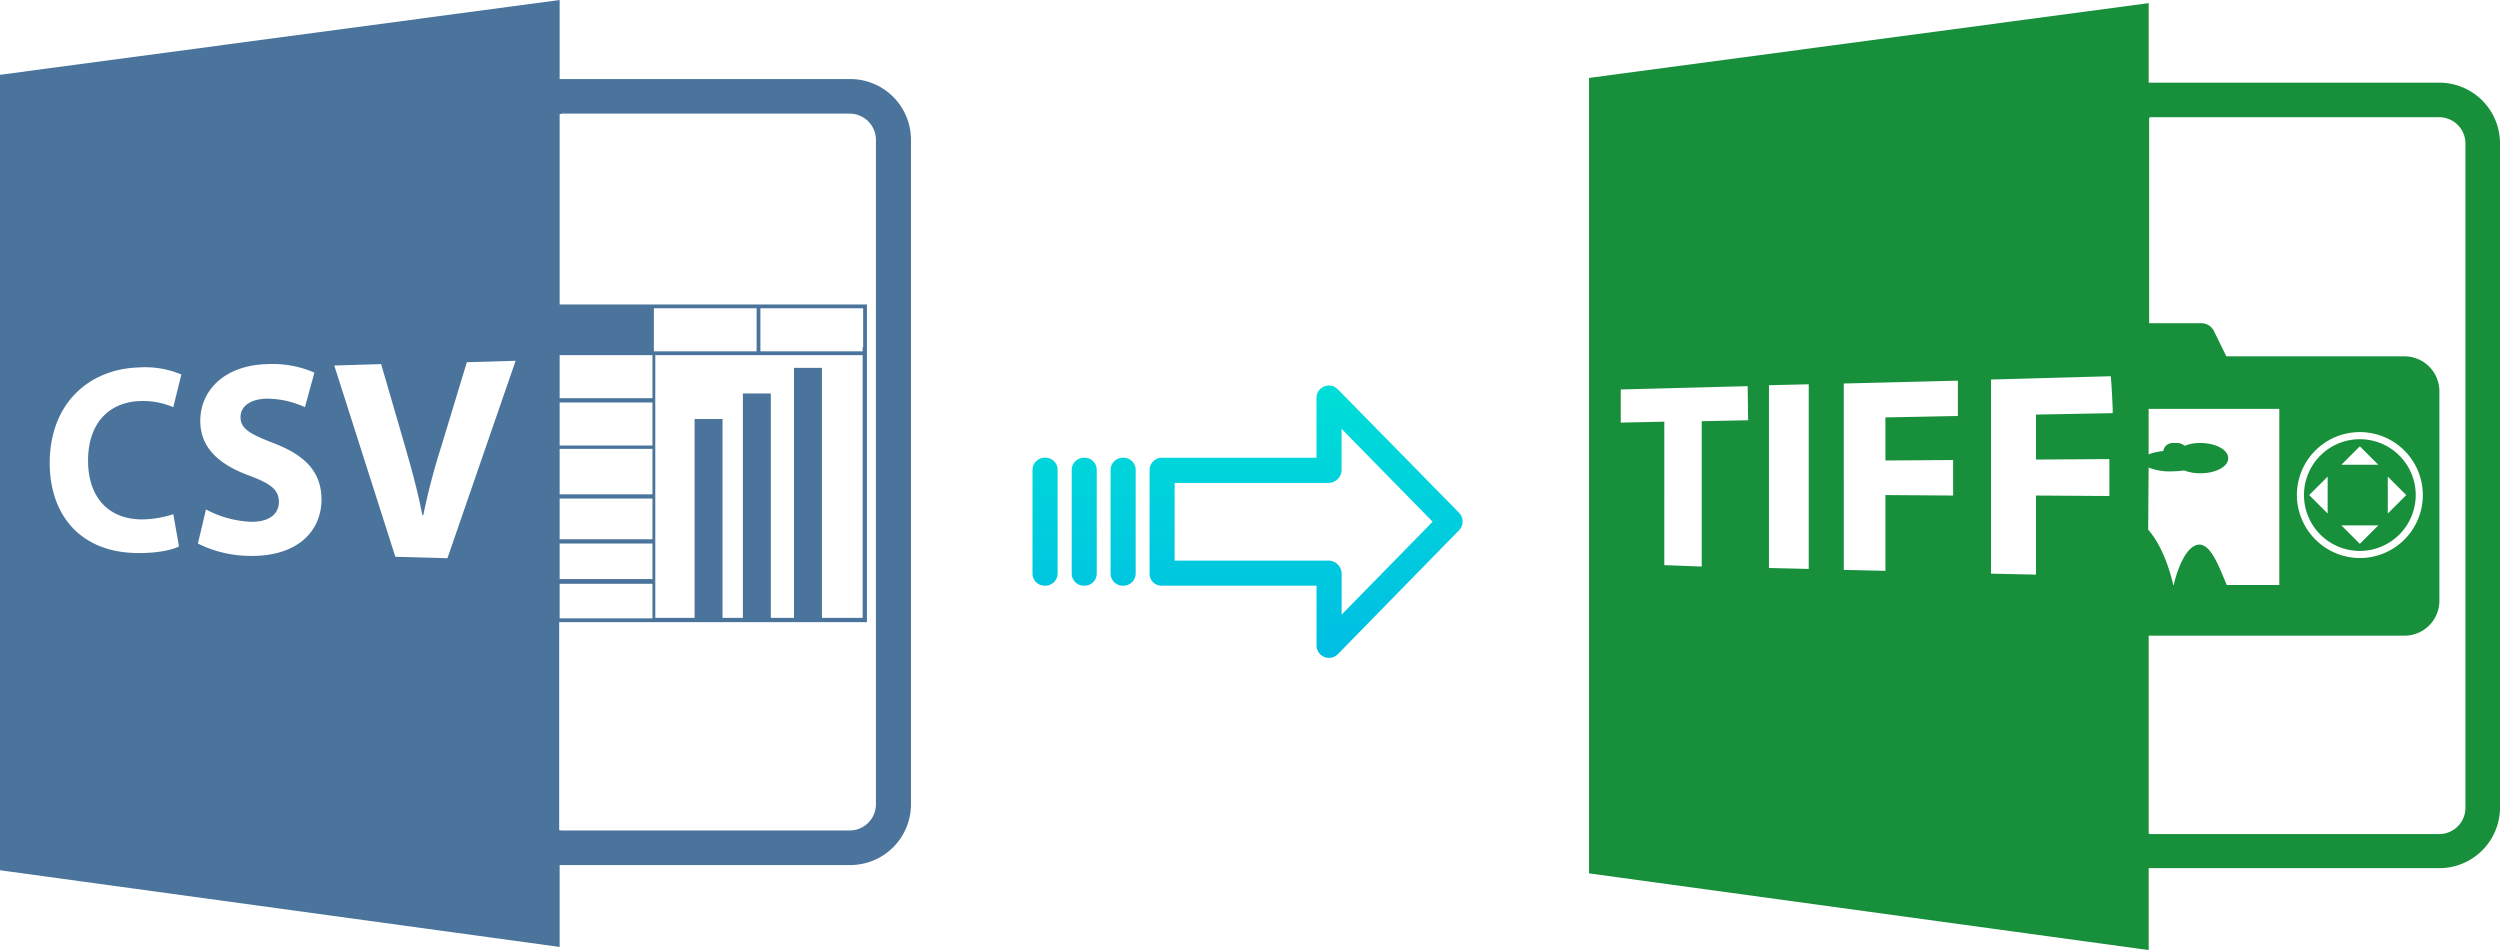
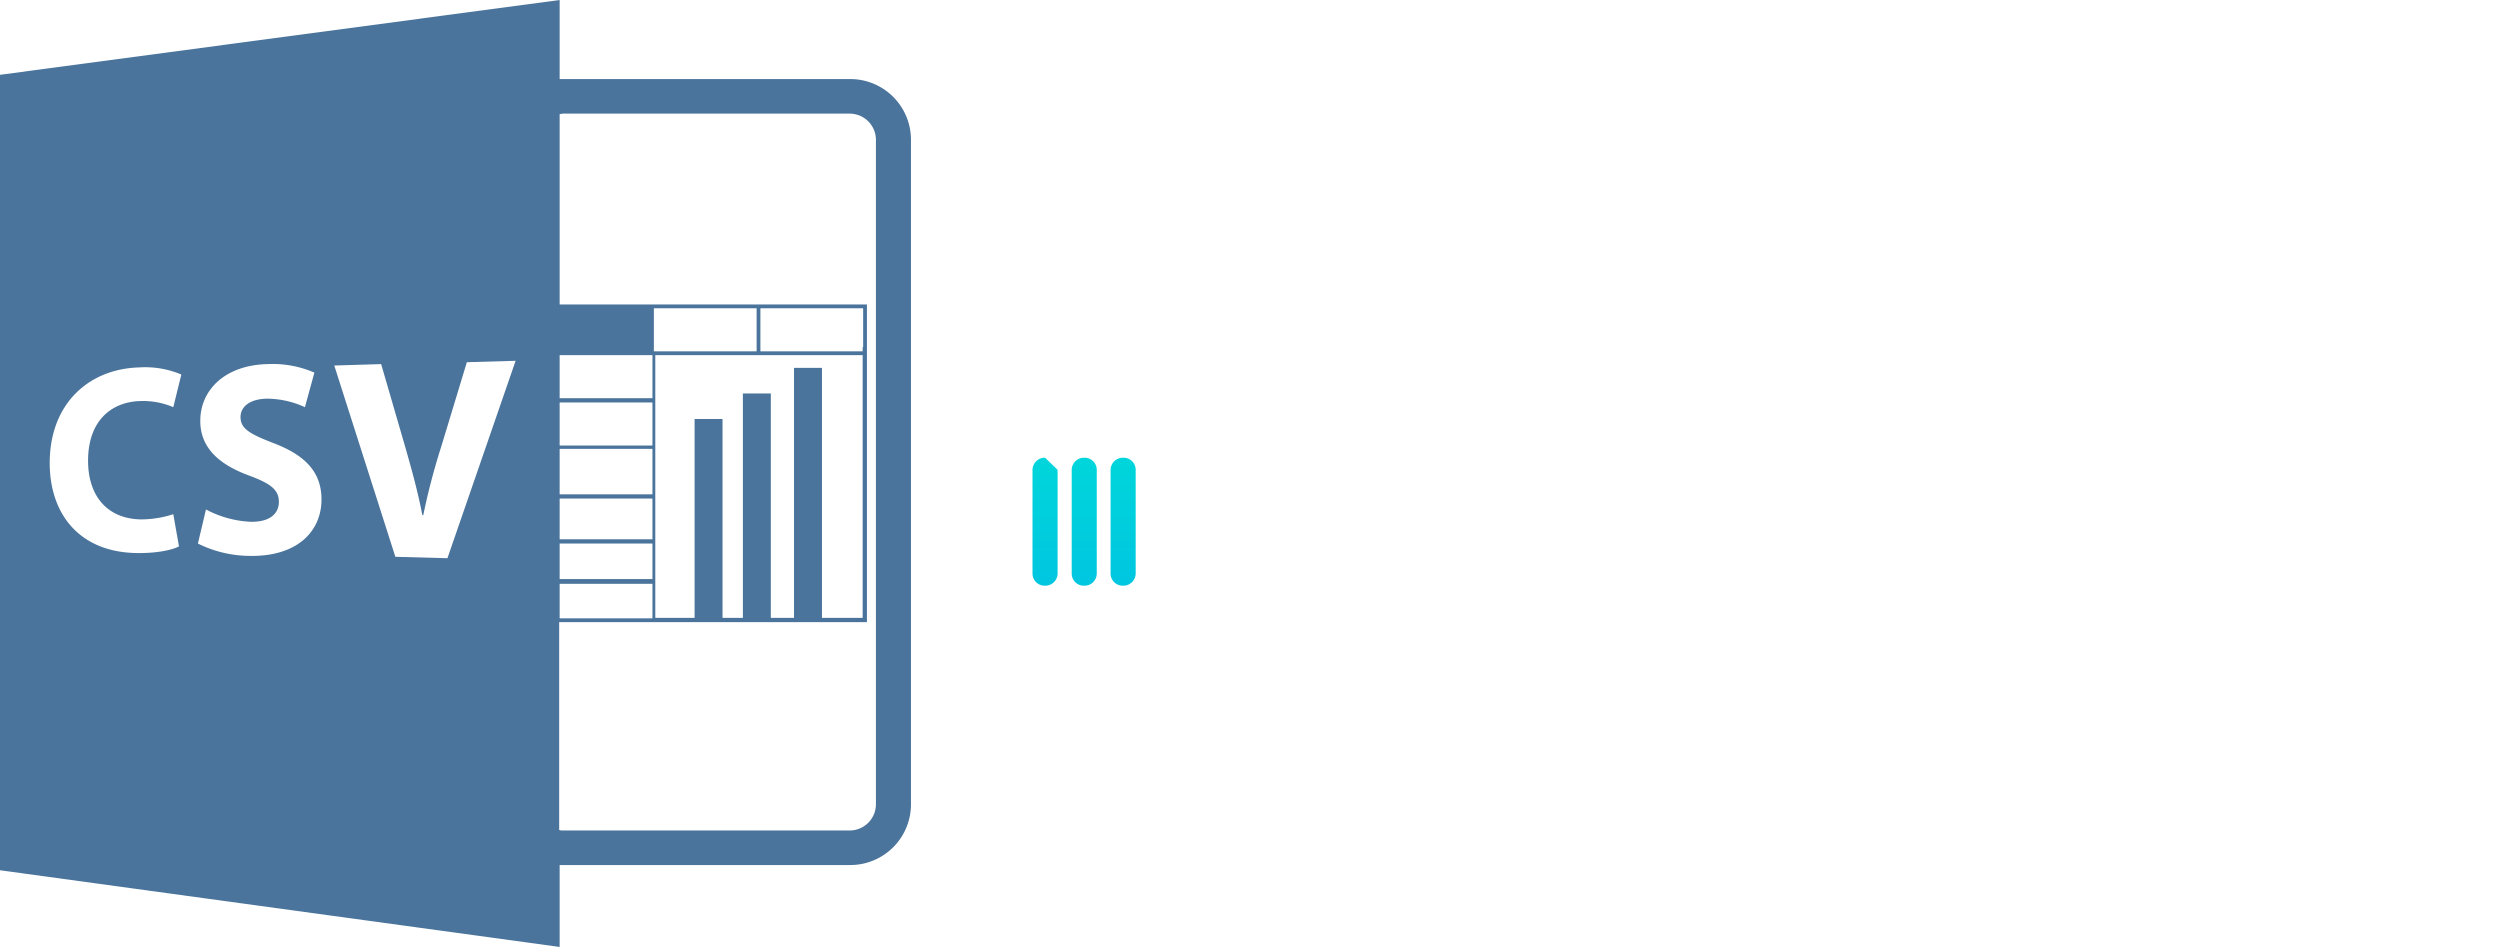
<svg xmlns="http://www.w3.org/2000/svg" xmlns:xlink="http://www.w3.org/1999/xlink" viewBox="0 0 528.01 200.66">
  <defs>
    <style>.cls-1{fill:#4a749b;}.cls-2{fill:#188f3b;}.cls-3{fill:url(#linear-gradient);}.cls-4{fill:url(#linear-gradient-2);}.cls-5{fill:url(#linear-gradient-3);}.cls-6{fill:url(#linear-gradient-4);}</style>
    <linearGradient id="linear-gradient" x1="275.85" y1="136.65" x2="275.85" y2="17.44" gradientTransform="matrix(1, 0, 0, -1, 0, 188)" gradientUnits="userSpaceOnUse">
      <stop offset="0" stop-color="#00efd1" />
      <stop offset="1" stop-color="#00acea" />
    </linearGradient>
    <linearGradient id="linear-gradient-2" x1="237.2" y1="136.65" x2="237.2" y2="17.44" xlink:href="#linear-gradient" />
    <linearGradient id="linear-gradient-3" x1="228.95" y1="136.65" x2="228.95" y2="17.44" xlink:href="#linear-gradient" />
    <linearGradient id="linear-gradient-4" x1="220.71" y1="136.65" x2="220.71" y2="17.44" xlink:href="#linear-gradient" />
  </defs>
  <title>csv to tiff</title>
  <g id="Layer_2" data-name="Layer 2">
    <g id="Layer_18" data-name="Layer 18">
      <path class="cls-1" d="M118.2,182.7h61.4a12.82,12.82,0,0,0,12.8-12.8V29.5a12.82,12.82,0,0,0-12.8-12.8H118.2V0L0,15.8v168L118.2,200Zm0-59.4h19.6v7.3H118.2Zm0-1v-7.5h19.6v7.5Zm0-8.4v-8.6h19.6v8.6Zm0-9.5V94.8h19.6v9.6Zm0-10.3V85h19.6v9.1Zm0-10V75h19.6v9.1Zm.7-60.1h60.6a5.55,5.55,0,0,1,5.5,5.5V169.9a5.55,5.55,0,0,1-5.5,5.5H118.9a2.2,2.2,0,0,1-.8-.1V131.4h65V73.3h0v-9H118.2V24.1C118.4,24.1,118.7,24,118.9,24Zm63.3,51v55.5h-8.6V77.7h-5.9v52.8h-4.9V83.1h-5.9v47.4h-4.3v-42h-5.9v42h-8.3V75h43.8Zm-21.6-.8V65.1h21.7v8.2h-.1v.9Zm-.8,0H138.1V65.1h21.7v9.1Zm-130,35.5a22,22,0,0,0,6.8-1.1l1.2,6.8c-1.5.8-4.9,1.5-9.2,1.4-12-.3-18.1-8.4-18.1-19,0-12.6,8.3-19.9,18.9-20.2a19.71,19.71,0,0,1,8.9,1.5L36.6,86a16.13,16.13,0,0,0-6.8-1.3c-6.3.1-11.2,4.2-11.2,12.6C18.6,104.8,22.7,109.6,29.8,109.7Zm22.6,7.7a24.83,24.83,0,0,1-10.6-2.6l1.7-7.2a22.25,22.25,0,0,0,9.4,2.6c3.9.1,6-1.6,6-4.2s-1.8-3.9-6.4-5.6c-6.2-2.3-10.2-5.8-10.2-11.5,0-6.6,5.3-11.8,14.2-12a22.15,22.15,0,0,1,9.9,1.8l-2,7.3a19.36,19.36,0,0,0-8.1-1.8c-3.7.1-5.5,1.8-5.5,3.9,0,2.5,2.1,3.6,7,5.5,6.8,2.6,10.1,6.2,10.1,11.9C67.9,112.1,62.9,117.7,52.4,117.4Zm42.1.5-11-.3L70.6,77.2l9.9-.3,5,17.2c1.4,4.9,2.7,9.5,3.7,14.7h.2a140.26,140.26,0,0,1,3.8-14.5l5.4-17.8,10.3-.3Z" />
    </g>
    <g id="Layer_7" data-name="Layer 7">
-       <path class="cls-2" d="M453.81,183.36h61.4a12.82,12.82,0,0,0,12.8-12.8V30.26a12.82,12.82,0,0,0-12.8-12.8h-61.4V.66l-118.2,15.8v168l118.2,16.2Zm0-84.6a12.05,12.05,0,0,0,4.7.8,24.58,24.58,0,0,0,2.8-.2,9.34,9.34,0,0,0,3.4.6c3.3,0,5.9-1.4,5.9-3.2s-2.7-3.2-5.9-3.2a8.45,8.45,0,0,0-3.3.6,2.53,2.53,0,0,0-1.5-.6H459a2,2,0,0,0-2.1,1.7,11.86,11.86,0,0,0-3.1.7v-9.6h27.6v37.2h-11.1c-1.5-3.5-3.4-9.1-6.2-8.5-3.1.7-4.8,7.5-5,8.5H459c-.2-.9-1.7-7.6-5.3-11.7l.1-13.1Zm.8-74h60.6a5.55,5.55,0,0,1,5.5,5.5v140.4a5.55,5.55,0,0,1-5.5,5.5h-60.6a2.2,2.2,0,0,1-.8-.1v-41.8h54a7.38,7.38,0,0,0,7.4-7.4V82.66a7.38,7.38,0,0,0-7.4-7.4h-37.6l-2.7-5.5a3,3,0,0,0-2.6-1.5h-11V24.86A1.48,1.48,0,0,1,454.61,24.76Zm30.5,79.8a13.3,13.3,0,1,1,13.3,13.3A13.36,13.36,0,0,1,485.11,104.56Zm-115.9-15.8-9.8.2v30.7l-7.9-.3V89.06l-9.2.2v-7l26.8-.7.1,7.2Zm12.8,31.4-8.4-.2V81.36l8.4-.2Zm31.5-32.3-15.3.3v9.1l14.3-.1v7.5l-14.3-.1v16l-8.8-.2V81l24.1-.6v7.5Zm32,16.9-15.5-.1v16.7l-9.5-.2v-41l25.3-.7c.2,2.3.3,4.6.4,6.8h0v1l-16.2.3v9.5l15.5-.1v7.8Z" />
-       <path class="cls-2" d="M510.21,104.56a11.8,11.8,0,1,0-11.8,11.8A11.82,11.82,0,0,0,510.21,104.56Zm-5.9-3.9,3.9,3.9-3.9,3.9v-7.8Zm-5.9-6.4,3.9,3.9h-7.8Zm-6.8,14.2-3.9-3.9,3.9-3.9Zm10.7,2.5-3.9,3.9-3.9-3.9Z" />
-     </g>
+       </g>
    <g id="Layer_3" data-name="Layer 3">
-       <path class="cls-3" d="M282.55,82.22a2.62,2.62,0,0,0-4.5,1.86V96.67h-32.6a2.6,2.6,0,0,0-2.65,2.54v22a2.5,2.5,0,0,0,.77,1.8,2.6,2.6,0,0,0,1.88.69h32.61v12.6a2.63,2.63,0,0,0,1.63,2.45,2.57,2.57,0,0,0,1,.2,2.61,2.61,0,0,0,1.88-.8L308.15,112a2.65,2.65,0,0,0,0-3.71Zm.81,47.59v-8.63a2.81,2.81,0,0,0-2.7-2.78H248.09V102h32.56a2.8,2.8,0,0,0,2.7-2.78V90.57l19.23,19.62Z" />
      <path class="cls-4" d="M237.21,96.67h0a2.6,2.6,0,0,0-2.65,2.54v21.94a2.56,2.56,0,0,0,2.58,2.55h.07a2.6,2.6,0,0,0,2.65-2.54V99.23a2.56,2.56,0,0,0-2.58-2.56Z" />
      <path class="cls-5" d="M229,96.67h0a2.59,2.59,0,0,0-2.65,2.54v21.94a2.55,2.55,0,0,0,2.58,2.55H229a2.58,2.58,0,0,0,2.64-2.54V99.23A2.57,2.57,0,0,0,229,96.67Z" />
-       <path class="cls-6" d="M220.72,96.67h0a2.6,2.6,0,0,0-2.65,2.54v21.94a2.56,2.56,0,0,0,2.58,2.55h.07a2.6,2.6,0,0,0,2.65-2.54V99.23a2.56,2.56,0,0,0-2.58-2.56Z" />
+       <path class="cls-6" d="M220.72,96.67h0a2.6,2.6,0,0,0-2.65,2.54v21.94a2.56,2.56,0,0,0,2.58,2.55h.07a2.6,2.6,0,0,0,2.65-2.54V99.23Z" />
    </g>
  </g>
</svg>